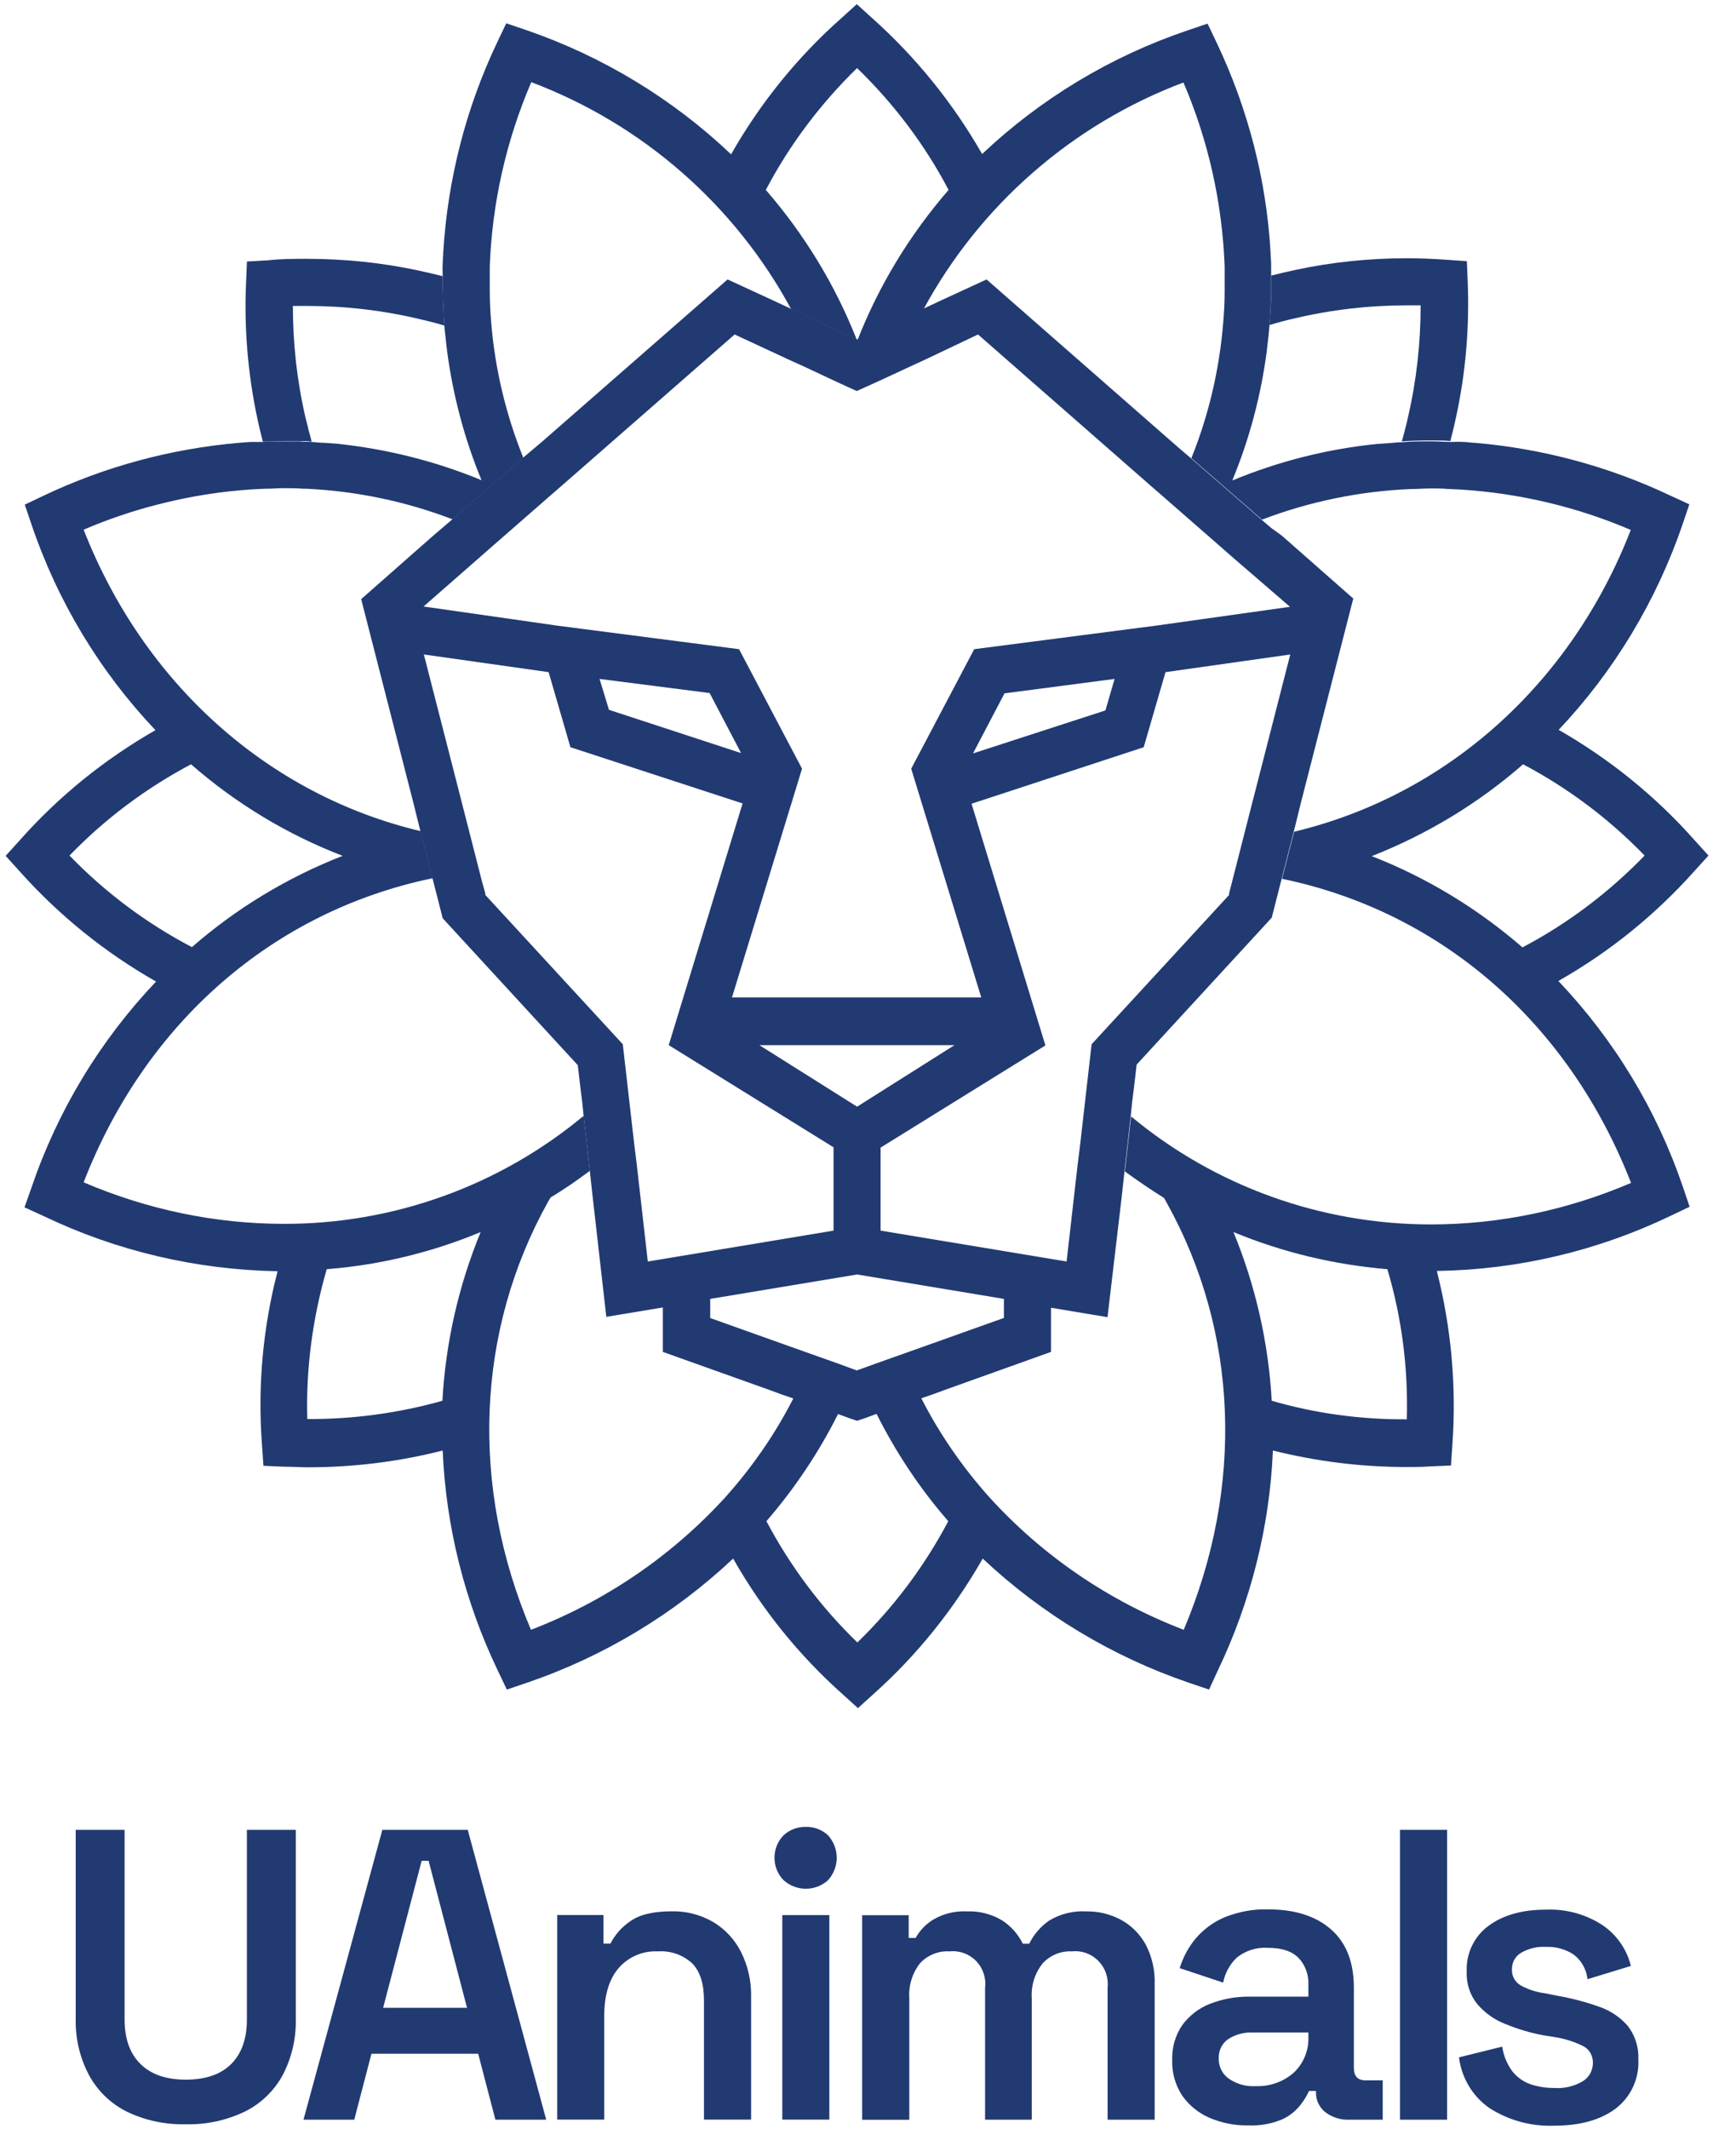
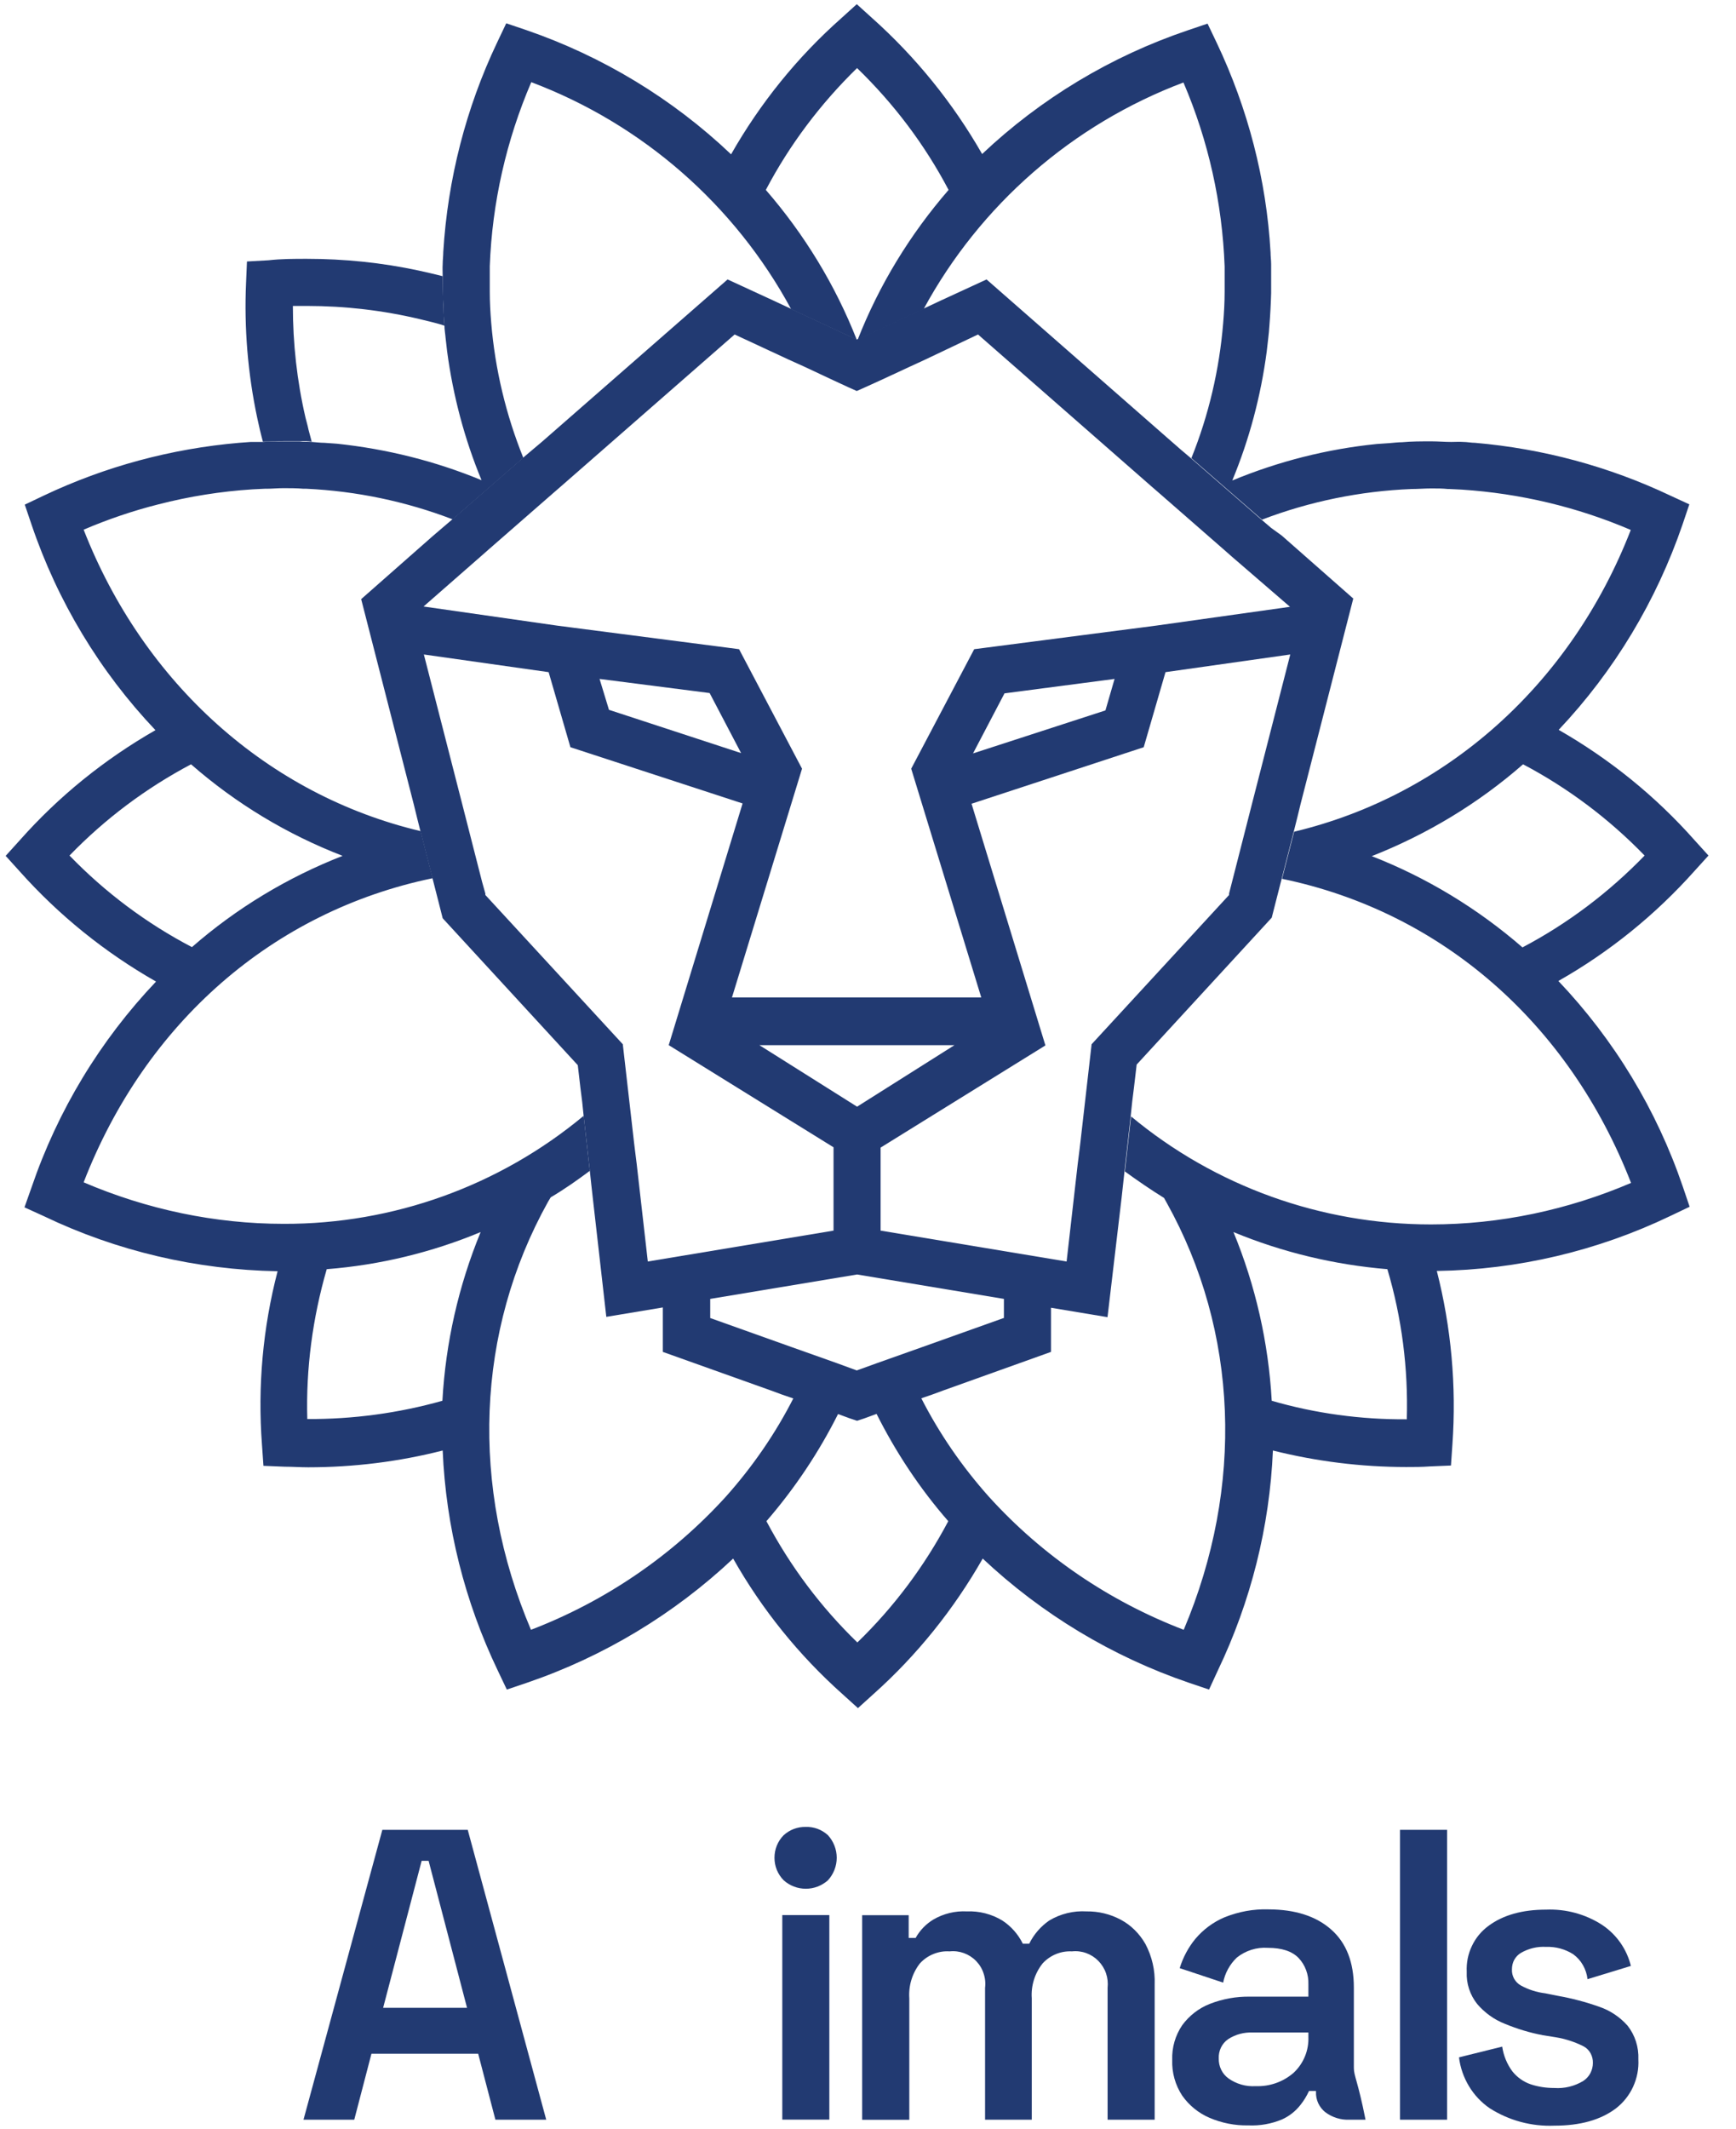
<svg xmlns="http://www.w3.org/2000/svg" width="62" height="76" viewBox="0 0 62 76" fill="none">
  <path d="M60.512 31.103L61.017 30.546L60.512 29.989C59.125 28.423 57.485 27.099 55.667 26.058C57.653 23.956 59.156 21.454 60.092 18.722L60.333 18.007L59.65 17.692C57.453 16.651 55.099 16.02 52.682 15.81C52.545 15.81 52.398 15.779 52.261 15.779C52.114 15.768 51.977 15.779 51.83 15.779C51.599 15.779 51.368 15.758 51.136 15.758H51.094C50.748 15.758 50.411 15.758 50.075 15.789C49.928 15.789 49.77 15.81 49.623 15.821L49.171 15.852C47.395 16.031 45.66 16.472 44.01 17.155C44.62 15.684 45.03 14.139 45.24 12.552C45.261 12.394 45.272 12.247 45.293 12.089C45.314 11.932 45.324 11.784 45.335 11.637C45.366 11.248 45.387 10.86 45.398 10.46V9.441C45.398 9.283 45.377 9.157 45.377 9.01C45.23 6.414 44.567 3.87 43.453 1.526L43.127 0.843L42.413 1.085C39.68 2.01 37.178 3.513 35.076 5.499C34.036 3.681 32.711 2.041 31.145 0.643L30.599 0.149L30.042 0.654C28.476 2.041 27.151 3.681 26.11 5.51C24.019 3.523 21.517 2.01 18.795 1.074L18.08 0.832L17.755 1.516C16.64 3.859 15.989 6.403 15.831 8.999C15.831 9.146 15.81 9.283 15.81 9.43C15.8 9.577 15.81 9.714 15.81 9.861C15.81 10.197 15.81 10.534 15.831 10.87C15.831 11.122 15.852 11.375 15.873 11.627C15.873 11.774 15.905 11.932 15.915 12.079C15.936 12.226 15.947 12.384 15.968 12.541C16.178 14.118 16.588 15.674 17.198 17.145C15.547 16.462 13.813 16.031 12.037 15.842L11.585 15.81C11.438 15.81 11.29 15.789 11.133 15.779C10.986 15.768 10.849 15.779 10.702 15.758H10.113C9.914 15.758 9.63 15.758 9.388 15.779H8.957L8.537 15.81C6.119 16.02 3.765 16.651 1.568 17.692L0.885 18.017L1.127 18.732C2.052 21.465 3.565 23.977 5.552 26.069C3.733 27.109 2.094 28.433 0.706 30L0.202 30.557L0.706 31.114C2.104 32.68 3.744 34.004 5.573 35.045C3.576 37.147 2.062 39.648 1.127 42.392L0.874 43.106L1.568 43.422C4.175 44.672 7.023 45.335 9.914 45.387C9.388 47.405 9.199 49.497 9.356 51.578L9.409 52.335L10.166 52.366C10.45 52.366 10.723 52.387 11.007 52.387C12.625 52.387 14.244 52.188 15.81 51.788C15.926 54.511 16.598 57.18 17.776 59.64L18.101 60.323L18.816 60.081C21.559 59.146 24.072 57.632 26.184 55.646C27.214 57.464 28.528 59.093 30.084 60.481L30.641 60.985L31.198 60.481C32.753 59.093 34.067 57.453 35.097 55.646C37.21 57.632 39.722 59.146 42.465 60.081L43.18 60.323L43.495 59.64C44.672 57.18 45.345 54.511 45.461 51.788C47.016 52.177 48.614 52.377 50.222 52.377C50.506 52.377 50.779 52.377 51.063 52.356L51.82 52.324L51.872 51.568C52.019 49.486 51.83 47.395 51.315 45.377C54.206 45.335 57.054 44.662 59.661 43.411L60.344 43.085L60.102 42.371C59.167 39.627 57.653 37.126 55.656 35.024C57.474 33.994 59.114 32.669 60.512 31.103ZM58.736 30.546C57.464 31.86 55.992 32.974 54.374 33.825C52.776 32.438 50.958 31.334 48.992 30.567C50.968 29.789 52.797 28.686 54.395 27.288C55.992 28.129 57.464 29.232 58.736 30.546ZM2.482 30.546C3.754 29.232 5.215 28.139 6.823 27.288C8.421 28.686 10.25 29.789 12.236 30.557C10.271 31.324 8.442 32.428 6.855 33.815C5.226 32.964 3.754 31.86 2.482 30.546ZM11.669 45.314C13.561 45.166 15.421 44.715 17.166 43.989C16.378 45.902 15.915 47.941 15.8 50.012C14.233 50.453 12.604 50.674 10.975 50.664C10.923 48.866 11.164 47.058 11.669 45.314ZM42.276 58.189C39.617 57.17 37.231 55.551 35.318 53.438C34.361 52.366 33.542 51.179 32.89 49.896L31.292 50.453C31.986 51.841 32.848 53.144 33.867 54.311C33.016 55.919 31.923 57.38 30.62 58.641C29.316 57.38 28.223 55.919 27.372 54.311C28.391 53.134 29.253 51.841 29.947 50.453L28.349 49.896C27.698 51.179 26.878 52.366 25.921 53.438C24.008 55.541 21.622 57.17 18.963 58.189C16.788 53.071 16.998 47.531 19.573 42.907L19.668 42.749C20.151 42.465 20.613 42.139 21.065 41.803L20.845 39.838C17.839 42.339 14.044 43.706 10.134 43.695C7.675 43.695 5.247 43.18 2.987 42.213C5.205 36.495 9.766 32.533 15.453 31.355L15.022 29.674C9.567 28.381 5.131 24.397 2.987 18.911C3.849 18.543 4.742 18.238 5.657 18.007C6.76 17.723 7.885 17.544 9.02 17.471L9.451 17.45H9.514C9.714 17.45 9.914 17.429 10.124 17.429C10.334 17.429 10.597 17.429 10.838 17.45H10.944C12.73 17.534 14.496 17.902 16.167 18.543L18.69 16.346C18.07 14.812 17.681 13.182 17.544 11.532C17.513 11.164 17.492 10.786 17.492 10.408V9.504C17.576 7.244 18.08 5.016 18.974 2.934C22.936 4.427 26.237 7.307 28.255 11.038L30.599 12.131C29.831 10.176 28.728 8.369 27.351 6.781C28.202 5.163 29.306 3.702 30.609 2.43C31.923 3.702 33.027 5.163 33.878 6.781C32.501 8.369 31.397 10.176 30.63 12.131L32.985 11.038C35.003 7.317 38.303 4.438 42.266 2.945C43.159 5.026 43.653 7.254 43.737 9.514V10.418C43.737 10.796 43.716 11.175 43.684 11.543C43.548 13.193 43.169 14.822 42.549 16.357L45.072 18.553C46.775 17.902 48.582 17.534 50.401 17.46C50.642 17.46 50.874 17.439 51.115 17.439C51.357 17.439 51.515 17.439 51.715 17.46H51.778L52.209 17.481C54.29 17.618 56.329 18.101 58.242 18.921C56.108 24.418 51.673 28.391 46.218 29.695L45.787 31.376C51.473 32.554 56.024 36.516 58.252 42.234C55.992 43.201 53.565 43.716 51.105 43.716C47.195 43.716 43.401 42.36 40.395 39.859L40.174 41.824C40.636 42.16 41.099 42.476 41.572 42.77L41.666 42.938C44.231 47.542 44.441 53.071 42.276 58.189ZM45.419 50.012C45.303 47.941 44.841 45.902 44.052 43.989C45.808 44.715 47.657 45.156 49.549 45.314C50.064 47.048 50.296 48.856 50.243 50.674C48.603 50.685 46.974 50.464 45.419 50.012Z" fill="#223A72" />
-   <path d="M52.419 10.082L52.388 9.325L51.631 9.272C51.168 9.241 50.716 9.22 50.254 9.22C48.909 9.22 47.563 9.357 46.249 9.64L45.829 9.735L45.398 9.84V10.429C45.398 10.818 45.367 11.206 45.335 11.606C45.482 11.564 45.619 11.522 45.776 11.48C45.934 11.438 46.06 11.406 46.207 11.375C47.532 11.059 48.888 10.902 50.243 10.902H50.737C50.737 12.247 50.59 13.582 50.285 14.896C50.254 15.043 50.222 15.179 50.18 15.327C50.149 15.474 50.107 15.61 50.065 15.758C50.401 15.736 50.748 15.726 51.084 15.726H51.105C51.337 15.726 51.568 15.726 51.799 15.747C51.831 15.61 51.873 15.463 51.904 15.327C51.936 15.19 51.967 15.043 51.999 14.906C52.346 13.319 52.482 11.7 52.419 10.082Z" fill="#223A72" />
  <path d="M10.912 14.917C10.607 13.603 10.46 12.268 10.46 10.923H10.964C12.32 10.923 13.676 11.08 15 11.396L15.431 11.501C15.578 11.543 15.726 11.574 15.873 11.627C15.852 11.375 15.841 11.122 15.831 10.87C15.82 10.534 15.81 10.197 15.81 9.861L15.379 9.756L14.958 9.661C13.644 9.378 12.299 9.241 10.954 9.241C10.502 9.241 10.05 9.241 9.587 9.293L8.82 9.336L8.788 10.092C8.715 11.711 8.851 13.34 9.188 14.927C9.219 15.074 9.251 15.211 9.282 15.348C9.314 15.495 9.356 15.631 9.388 15.768C9.629 15.768 9.871 15.747 10.113 15.747H10.701C10.848 15.747 10.985 15.747 11.132 15.768C11.09 15.621 11.059 15.484 11.017 15.337C10.985 15.18 10.943 15.043 10.912 14.917Z" fill="#223A72" />
  <path d="M45.398 18.848L45.041 18.543L42.518 16.346L42.182 16.062L41.845 15.768L35.234 9.977L34.299 10.408L33.615 10.723L32.964 11.028L30.61 12.121H30.599L28.255 11.028L27.603 10.723L26.92 10.408L25.985 9.977L19.373 15.758L19.037 16.041L18.701 16.325L16.178 18.522L15.821 18.827L15.453 19.142L12.899 21.391L14.78 28.728L14.896 29.201L15.012 29.663L15.443 31.345L15.548 31.755L15.653 32.165L15.81 32.785L20.635 38.03L20.729 38.839L20.793 39.344L20.845 39.848L21.066 41.814L21.118 42.297L21.171 42.77L21.654 47.016L23.672 46.68V48.267L27.53 49.644L27.929 49.791L28.329 49.928L29.926 50.485L30.326 50.632L30.61 50.727L30.893 50.632L31.293 50.485L32.89 49.928L33.29 49.791L33.689 49.644L37.536 48.267V46.691L39.554 47.027L40.059 42.749L40.111 42.276L40.164 41.793L40.384 39.827L40.437 39.322L40.5 38.818L40.595 38.009L45.419 32.764L45.577 32.144L45.682 31.734L45.787 31.324L46.218 29.642L46.334 29.18L46.449 28.707L48.331 21.37L45.776 19.121L45.398 18.848ZM23.136 45.04L22.737 41.54L22.674 41.036L22.642 40.773L22.558 40.037L22.243 37.283L17.334 31.954V31.902L17.219 31.492L16.588 29.022L16.483 28.612L15.138 23.367L19.594 23.998L20.372 26.678L26.521 28.686L23.883 37.315L29.769 40.962V43.937L23.136 45.04ZM21.413 24.24L25.344 24.744L26.468 26.888L21.749 25.343L21.413 24.24ZM27.12 37.315H34.089L30.61 39.512L27.12 37.315ZM35.844 47.058L32.953 48.089L31.324 48.667L30.599 48.929L29.884 48.667L28.255 48.089L25.365 47.058V46.375L30.61 45.503L35.854 46.375V47.058H35.844ZM44.736 28.612L44.631 29.022L44 31.492L43.895 31.902V31.954L38.986 37.283L38.671 40.037L38.587 40.773L38.556 41.036L38.492 41.54L38.093 45.04L31.45 43.937V40.973L37.336 37.325L34.698 28.696L40.847 26.678L41.625 23.998L46.081 23.367L44.736 28.612ZM34.751 26.899L35.875 24.755L39.806 24.24L39.48 25.364L34.751 26.899ZM46.071 21.665L41.288 22.337L34.793 23.178L32.543 27.445L35.045 35.612H26.142L28.644 27.445L26.395 23.178L19.899 22.337L15.127 21.654L17.156 19.878L17.503 19.573L19.731 17.628L20.057 17.345L26.237 11.942L28.16 12.836L28.718 13.088L29.748 13.571L30.294 13.824L30.599 13.96L30.904 13.824L31.461 13.571L32.501 13.088L33.048 12.836L34.929 11.942L41.099 17.345L41.425 17.628L43.653 19.573L44 19.878L46.071 21.665Z" fill="#223A72" />
  <path d="M13.655 65.331L10.839 75.68H12.652L13.266 73.325H17.078L17.693 75.68H19.508L16.705 65.331H13.655ZM13.683 71.686L15.059 66.437H15.307L16.68 71.686H13.683Z" fill="#223A72" />
-   <path d="M25.477 68.626C25.029 68.362 24.515 68.231 23.994 68.24C23.32 68.24 22.819 68.362 22.489 68.61C22.198 68.808 21.963 69.077 21.8 69.394H21.552V68.372H19.9V75.677H21.58V71.98C21.58 71.243 21.75 70.673 22.091 70.269C22.267 70.068 22.483 69.911 22.725 69.808C22.969 69.704 23.229 69.657 23.496 69.67C23.718 69.654 23.941 69.685 24.151 69.757C24.361 69.83 24.552 69.946 24.719 70.096C25.001 70.381 25.142 70.823 25.142 71.419V75.677H26.825V71.303C26.838 70.745 26.716 70.19 26.465 69.692C26.242 69.25 25.901 68.88 25.477 68.626Z" fill="#223A72" />
  <path d="M29.619 68.375H27.939V75.677H29.619V68.375Z" fill="#223A72" />
  <path d="M28.77 65.227C28.481 65.221 28.202 65.328 27.989 65.522C27.882 65.629 27.801 65.754 27.744 65.892C27.688 66.03 27.66 66.177 27.66 66.328C27.66 66.478 27.688 66.626 27.744 66.763C27.801 66.901 27.885 67.027 27.989 67.133C28.208 67.328 28.487 67.434 28.779 67.434C29.07 67.434 29.349 67.328 29.569 67.133C29.77 66.914 29.883 66.626 29.883 66.328C29.883 66.03 29.77 65.741 29.569 65.522C29.349 65.321 29.064 65.215 28.77 65.227Z" fill="#223A72" />
  <path d="M40.025 68.538C39.648 68.337 39.228 68.237 38.805 68.243C38.338 68.215 37.874 68.328 37.472 68.569C37.168 68.779 36.921 69.065 36.758 69.397H36.529C36.363 69.058 36.109 68.773 35.798 68.569C35.416 68.337 34.974 68.224 34.529 68.243C34.112 68.221 33.698 68.322 33.337 68.532C33.071 68.692 32.854 68.917 32.701 69.19H32.453V68.378H30.791V75.683H32.475V71.347C32.444 70.899 32.578 70.454 32.854 70.099C32.989 69.952 33.152 69.839 33.337 69.764C33.522 69.689 33.717 69.657 33.914 69.67C34.087 69.651 34.262 69.673 34.425 69.732C34.588 69.792 34.736 69.886 34.858 70.011C34.98 70.137 35.074 70.287 35.127 70.454C35.184 70.62 35.203 70.795 35.181 70.971V75.68H36.849V71.347C36.817 70.895 36.958 70.45 37.237 70.099C37.369 69.955 37.532 69.842 37.714 69.767C37.896 69.692 38.09 69.66 38.285 69.67C38.457 69.651 38.633 69.673 38.795 69.732C38.959 69.792 39.106 69.886 39.228 70.011C39.35 70.137 39.444 70.287 39.501 70.454C39.557 70.62 39.576 70.795 39.557 70.971V75.68H41.238V70.842C41.257 70.344 41.141 69.848 40.909 69.409C40.699 69.04 40.395 68.735 40.025 68.538Z" fill="#223A72" />
-   <path d="M48.352 73.83V70.965C48.352 70.055 48.082 69.366 47.54 68.889C47.001 68.412 46.254 68.174 45.311 68.171C44.768 68.152 44.229 68.253 43.727 68.456C43.329 68.626 42.978 68.886 42.696 69.218C42.442 69.525 42.251 69.883 42.132 70.269L43.684 70.786C43.749 70.444 43.922 70.131 44.172 69.892C44.486 69.641 44.881 69.516 45.279 69.544C45.778 69.544 46.141 69.663 46.377 69.905C46.496 70.03 46.587 70.178 46.646 70.338C46.706 70.497 46.734 70.67 46.728 70.842V71.287H44.643C44.154 71.278 43.668 71.366 43.21 71.544C42.815 71.698 42.473 71.965 42.222 72.306C41.975 72.67 41.849 73.106 41.865 73.548C41.849 73.999 41.975 74.445 42.222 74.821C42.467 75.169 42.806 75.445 43.194 75.611C43.63 75.799 44.104 75.893 44.58 75.883C44.994 75.902 45.405 75.83 45.787 75.67C46.044 75.554 46.267 75.379 46.442 75.156C46.565 75.003 46.668 74.833 46.75 74.655H47V74.686C46.994 74.827 47.022 74.965 47.079 75.09C47.138 75.216 47.226 75.329 47.333 75.413C47.581 75.598 47.888 75.695 48.198 75.68H49.383V74.275H48.769C48.49 74.275 48.352 74.125 48.352 73.83ZM46.728 72.72C46.737 72.959 46.696 73.2 46.605 73.419C46.514 73.642 46.377 73.839 46.204 74.002C45.828 74.332 45.342 74.501 44.843 74.482C44.502 74.504 44.16 74.407 43.878 74.209C43.765 74.128 43.674 74.021 43.614 73.896C43.552 73.77 43.524 73.632 43.527 73.495C43.52 73.36 43.549 73.225 43.605 73.106C43.665 72.984 43.752 72.88 43.862 72.805C44.122 72.635 44.43 72.554 44.74 72.567H46.728V72.72Z" fill="#223A72" />
+   <path d="M48.352 73.83V70.965C48.352 70.055 48.082 69.366 47.54 68.889C47.001 68.412 46.254 68.174 45.311 68.171C44.768 68.152 44.229 68.253 43.727 68.456C43.329 68.626 42.978 68.886 42.696 69.218C42.442 69.525 42.251 69.883 42.132 70.269L43.684 70.786C43.749 70.444 43.922 70.131 44.172 69.892C44.486 69.641 44.881 69.516 45.279 69.544C45.778 69.544 46.141 69.663 46.377 69.905C46.496 70.03 46.587 70.178 46.646 70.338C46.706 70.497 46.734 70.67 46.728 70.842V71.287H44.643C44.154 71.278 43.668 71.366 43.21 71.544C42.815 71.698 42.473 71.965 42.222 72.306C41.975 72.67 41.849 73.106 41.865 73.548C41.849 73.999 41.975 74.445 42.222 74.821C42.467 75.169 42.806 75.445 43.194 75.611C43.63 75.799 44.104 75.893 44.58 75.883C44.994 75.902 45.405 75.83 45.787 75.67C46.044 75.554 46.267 75.379 46.442 75.156C46.565 75.003 46.668 74.833 46.75 74.655H47V74.686C46.994 74.827 47.022 74.965 47.079 75.09C47.138 75.216 47.226 75.329 47.333 75.413C47.581 75.598 47.888 75.695 48.198 75.68H49.383H48.769C48.49 74.275 48.352 74.125 48.352 73.83ZM46.728 72.72C46.737 72.959 46.696 73.2 46.605 73.419C46.514 73.642 46.377 73.839 46.204 74.002C45.828 74.332 45.342 74.501 44.843 74.482C44.502 74.504 44.16 74.407 43.878 74.209C43.765 74.128 43.674 74.021 43.614 73.896C43.552 73.77 43.524 73.632 43.527 73.495C43.52 73.36 43.549 73.225 43.605 73.106C43.665 72.984 43.752 72.88 43.862 72.805C44.122 72.635 44.43 72.554 44.74 72.567H46.728V72.72Z" fill="#223A72" />
  <path d="M51.681 65.331H50.001V75.68H51.681V65.331Z" fill="#223A72" />
  <path d="M58.127 72.322C57.848 72.008 57.494 71.773 57.099 71.642C56.625 71.475 56.139 71.347 55.644 71.259L55.189 71.168C54.885 71.131 54.587 71.037 54.318 70.889C54.217 70.833 54.133 70.748 54.076 70.648C54.02 70.547 53.992 70.431 53.998 70.312C53.998 70.193 54.023 70.077 54.079 69.974C54.136 69.87 54.221 69.782 54.321 69.723C54.594 69.566 54.904 69.491 55.218 69.51C55.556 69.497 55.895 69.588 56.183 69.77C56.327 69.874 56.447 70.008 56.534 70.162C56.622 70.316 56.678 70.488 56.697 70.663L58.246 70.19C58.099 69.588 57.732 69.068 57.221 68.726C56.625 68.34 55.926 68.152 55.218 68.18C54.371 68.18 53.684 68.372 53.164 68.757C52.91 68.942 52.703 69.19 52.568 69.478C52.43 69.764 52.368 70.08 52.383 70.4C52.364 70.817 52.499 71.225 52.756 71.548C53.023 71.861 53.361 72.106 53.744 72.256C54.183 72.438 54.638 72.576 55.105 72.664L55.556 72.736C55.904 72.792 56.243 72.902 56.559 73.062C56.663 73.118 56.751 73.206 56.807 73.31C56.863 73.413 56.892 73.532 56.889 73.654C56.889 73.783 56.857 73.908 56.798 74.021C56.738 74.134 56.65 74.228 56.544 74.297C56.233 74.485 55.873 74.573 55.512 74.548C55.224 74.548 54.938 74.507 54.666 74.416C54.412 74.329 54.186 74.169 54.017 73.959C53.822 73.698 53.697 73.391 53.65 73.071L52.107 73.454C52.151 73.817 52.274 74.169 52.462 74.482C52.65 74.796 52.904 75.065 53.205 75.272C53.895 75.711 54.7 75.927 55.515 75.893C56.434 75.893 57.161 75.689 57.704 75.282C57.97 75.078 58.183 74.814 58.324 74.507C58.465 74.2 58.531 73.865 58.513 73.529C58.531 73.084 58.393 72.661 58.127 72.322Z" fill="#223A72" />
-   <path d="M6.636 75.843C5.908 75.862 5.187 75.708 4.532 75.394C3.958 75.109 3.485 74.655 3.178 74.087C2.848 73.463 2.685 72.764 2.704 72.055V65.331H4.45V72.103C4.45 72.789 4.638 73.319 5.018 73.692C5.397 74.065 5.933 74.25 6.636 74.25C7.338 74.25 7.886 74.065 8.256 73.692C8.63 73.319 8.818 72.789 8.818 72.103V65.331H10.564V72.059C10.583 72.764 10.423 73.463 10.097 74.087C9.79 74.651 9.316 75.109 8.742 75.391C8.087 75.705 7.363 75.862 6.636 75.843Z" fill="#223A72" />
</svg>